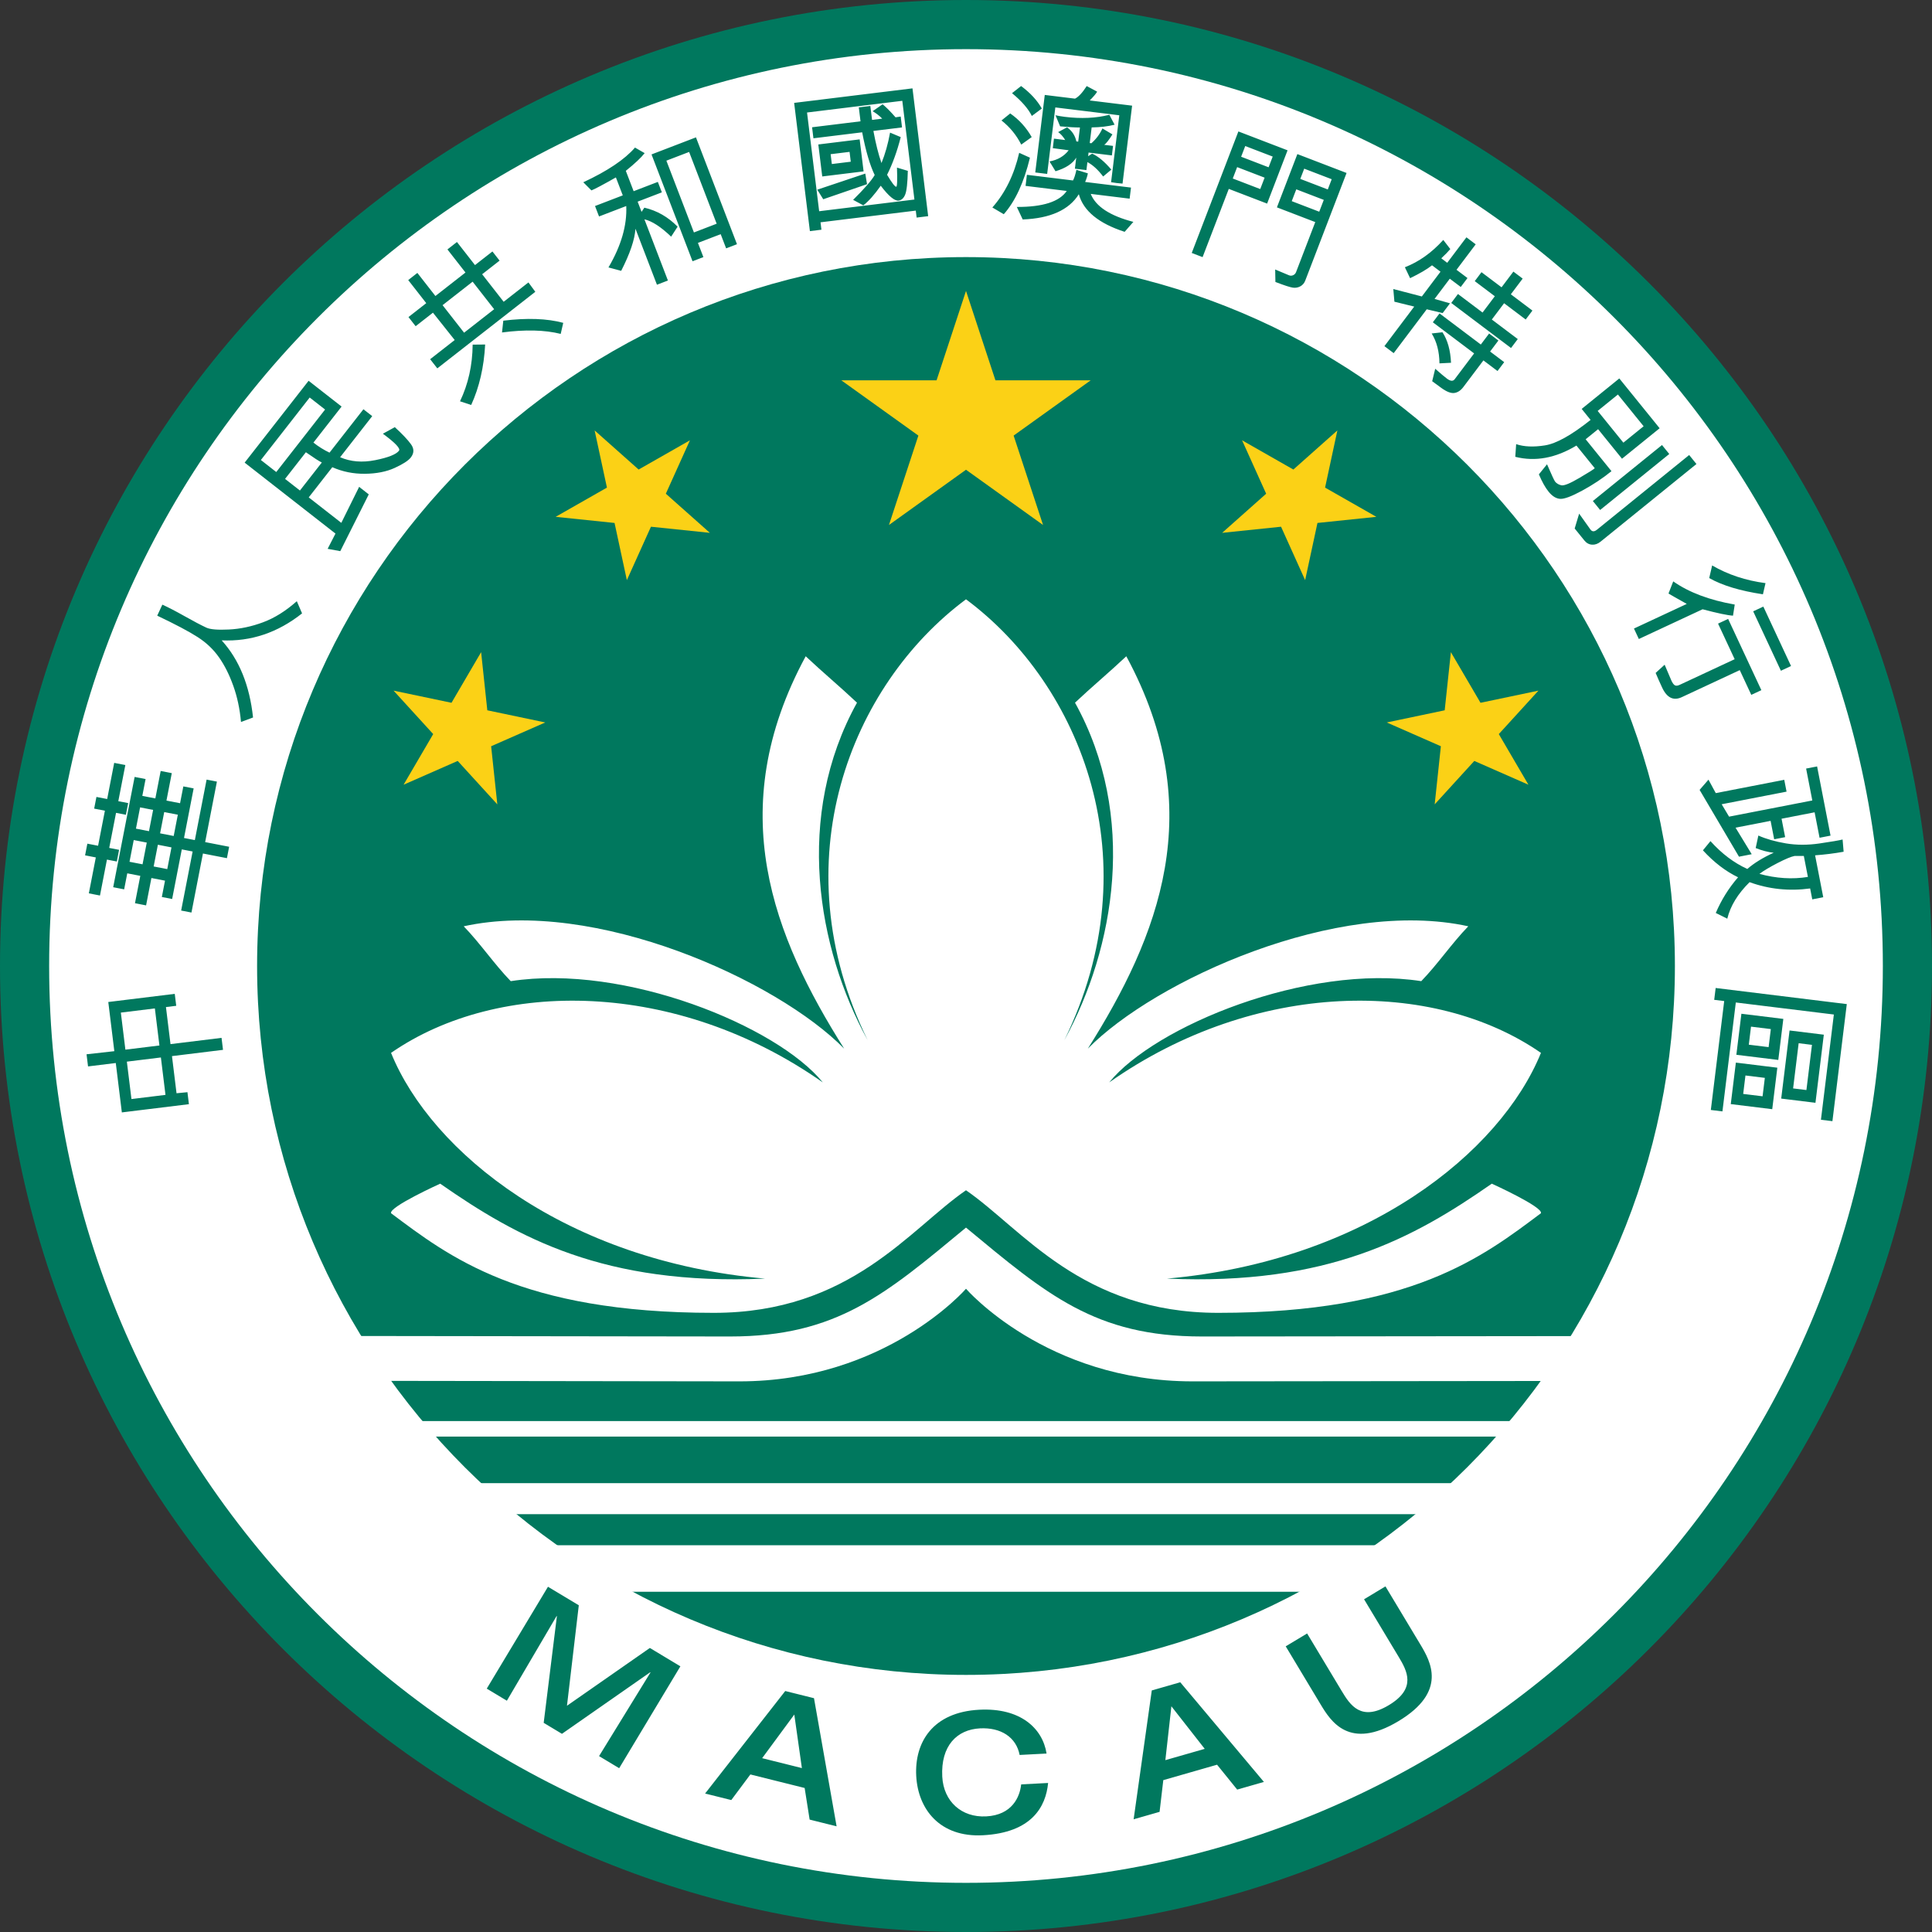
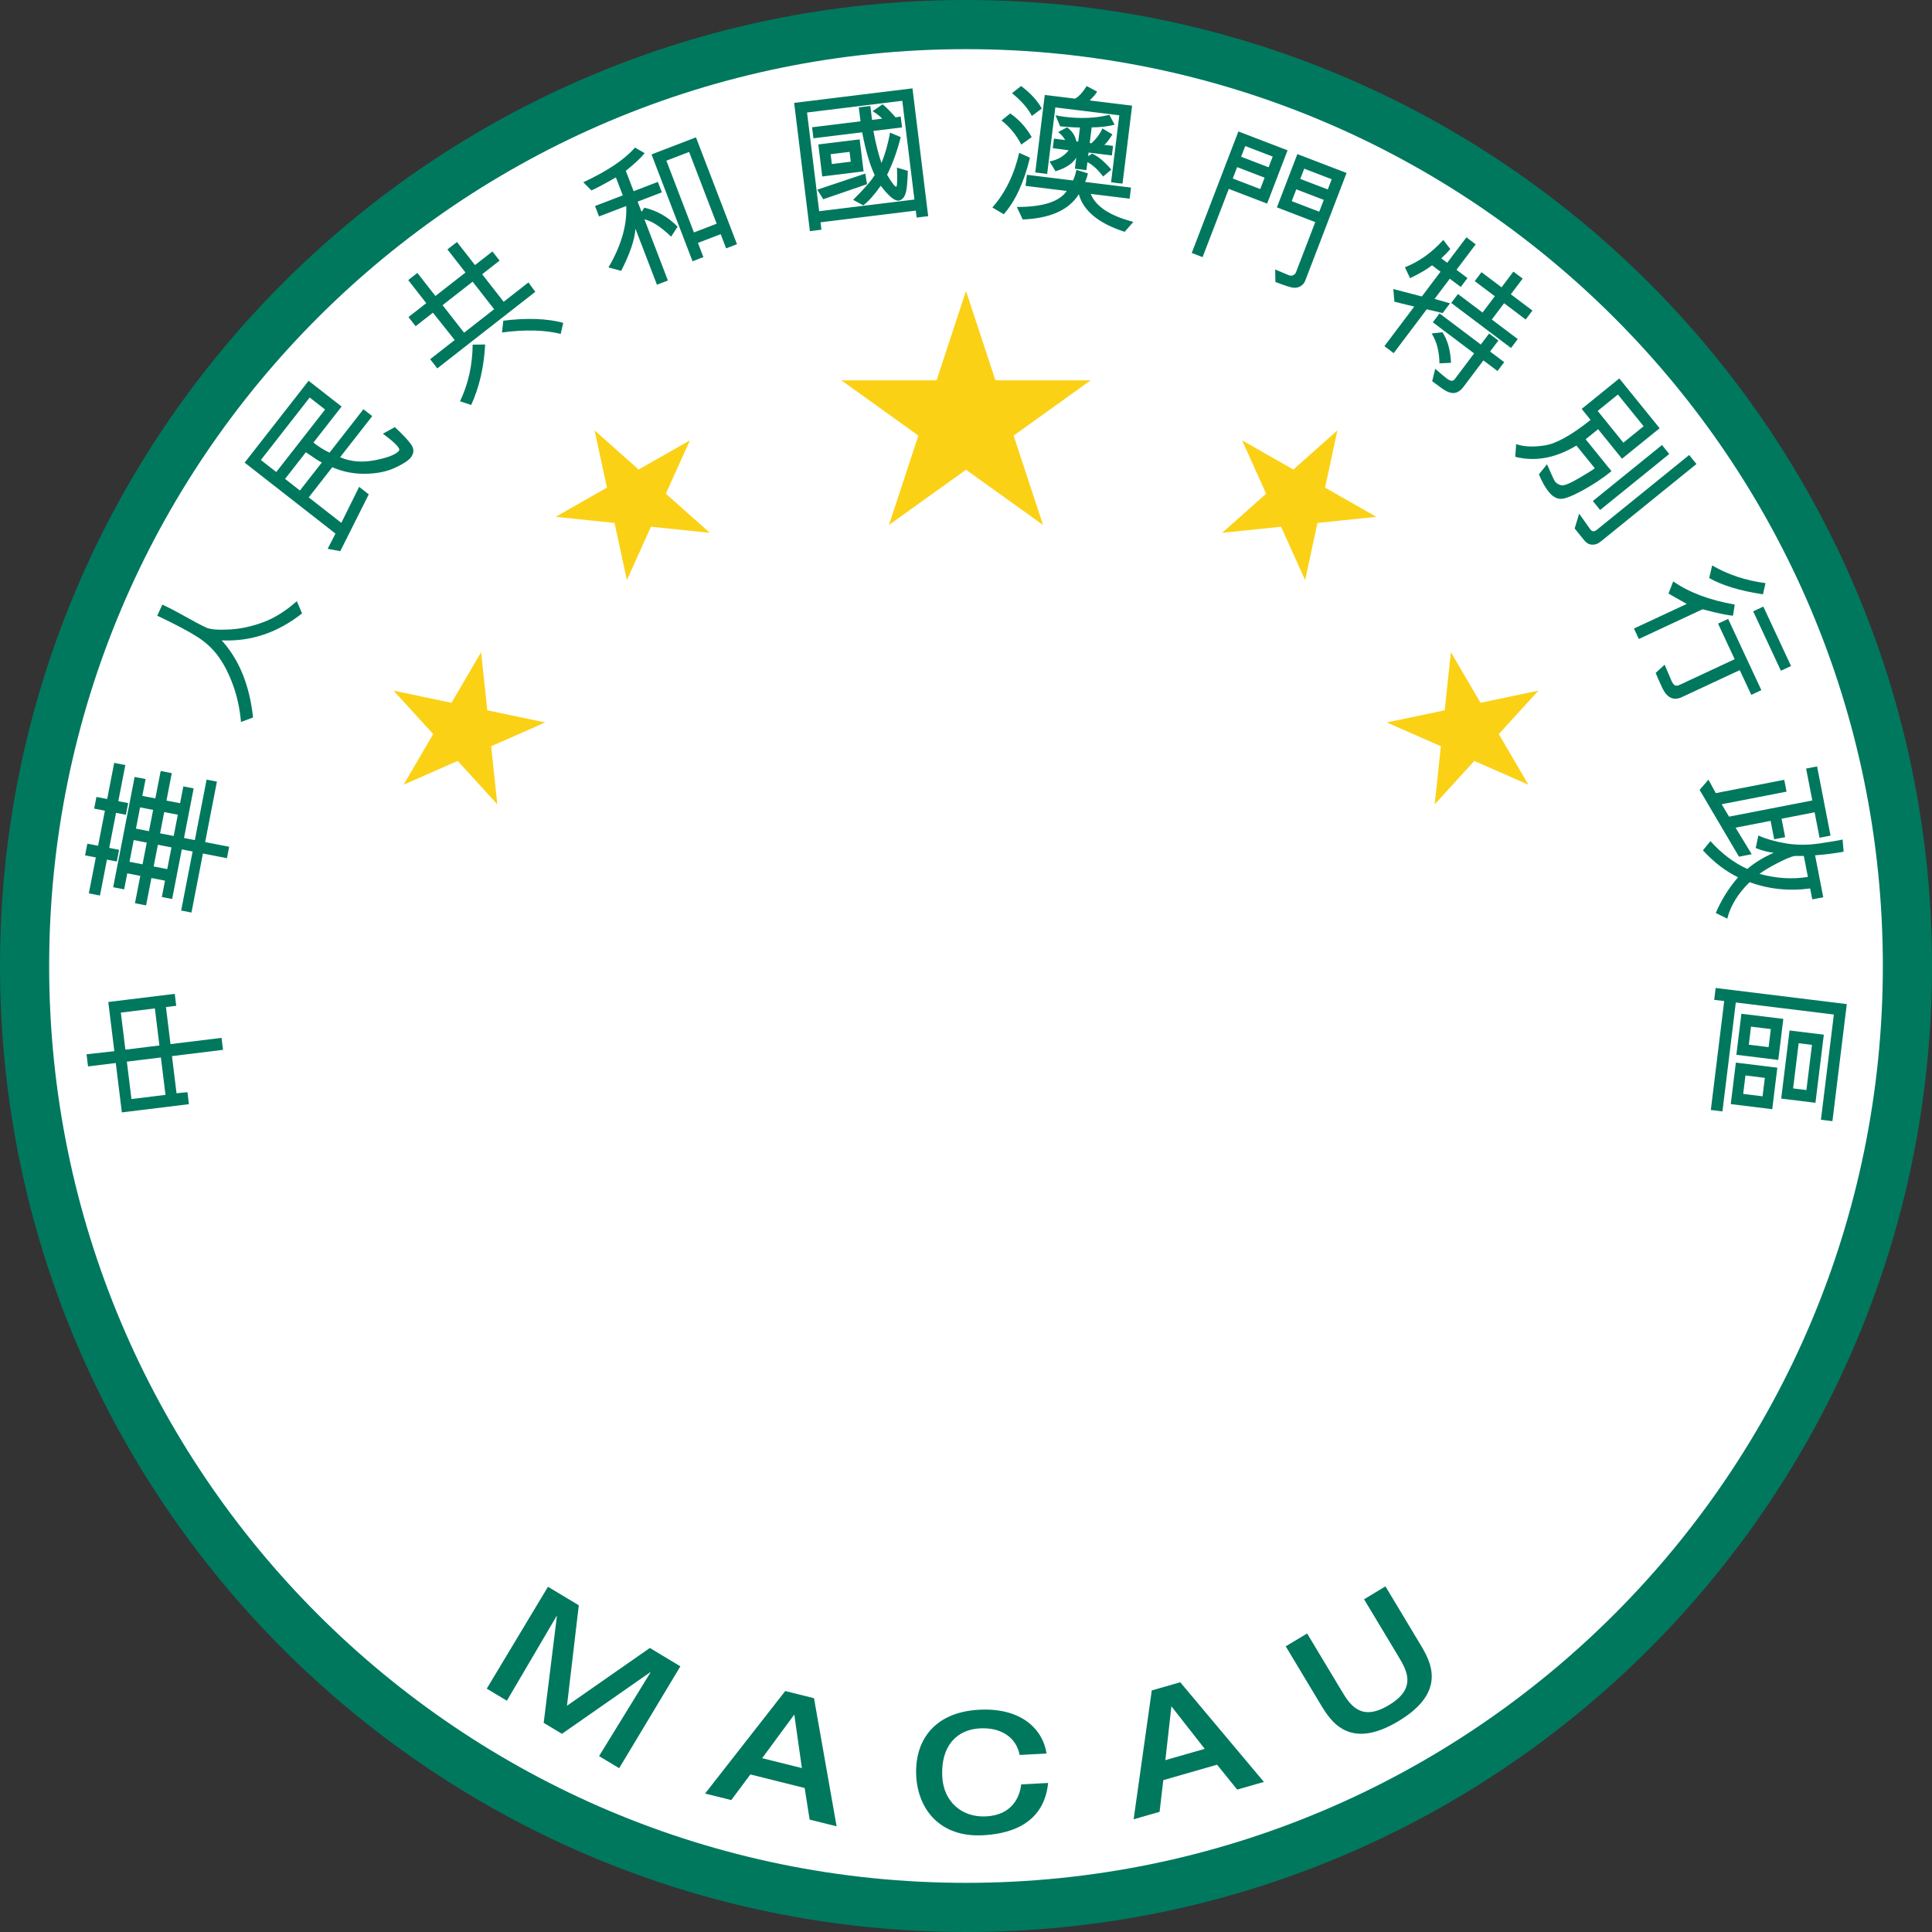
<svg xmlns="http://www.w3.org/2000/svg" xmlns:ns1="http://sodipodi.sourceforge.net/DTD/sodipodi-0.dtd" xmlns:ns2="http://www.inkscape.org/namespaces/inkscape" xml:space="preserve" width="160mm" height="160mm" shape-rendering="geometricPrecision" text-rendering="geometricPrecision" image-rendering="optimizeQuality" fill-rule="evenodd" clip-rule="evenodd" viewBox="0 0 1.6e+007 1.6e+007" version="1.0" ns1:version="0.32" ns2:version="0.44" ns1:docname="Flag_of_Macau.svg" ns1:docbase="C:\Documents and Settings\Zachary\Desktop\My Pictures\SVG">
  <rect x="0" y="0" width="1.6e+007" height="1.6e+007" fill="#333333" stroke="none" />
  <g id="Camada_x0020_1">
    <ns1:namedview ns2:window-height="573" ns2:window-width="853" ns2:pageshadow="2" ns2:pageopacity="0.0" borderopacity="1.0" bordercolor="#666666" pagecolor="#ffffff" id="base" ns2:zoom="0.85692855" ns2:cx="375.00018" ns2:cy="163.5842" ns2:window-x="9" ns2:window-y="5" ns2:current-layer="svg672" showguides="true" ns2:guide-bbox="true" />
    <path fill="#00785E" d="M8.00001e+006 0c4.41754e+006,0 7.99999e+006,3.58245e+006 7.99999e+006,7.99999e+006 0,4.41754e+006 -3.58245e+006,8.00001e+006 -7.99999e+006,8.00001e+006 -4.41754e+006,0 -8.00001e+006,-3.58247e+006 -8.00001e+006,-8.00001e+006 0,-4.41754e+006 3.58247e+006,-7.99999e+006 8.00001e+006,-7.99999e+006z" />
    <path fill="white" d="M8.00001e+006 407040c4.19276e+006,0 7.59295e+006,3.40019e+006 7.59295e+006,7.59295e+006 0,4.19278e+006 -3.40019e+006,7.59296e+006 -7.59295e+006,7.59296e+006 -4.19278e+006,0 -7.59296e+006,-3.40018e+006 -7.59296e+006,-7.59296e+006 0,-4.19276e+006 3.40018e+006,-7.59295e+006 7.59296e+006,-7.59295e+006z" />
-     <path fill="#00785E" d="M8.00001e+006 2.12916e+006c3.24182e+006,0 5.87083e+006,2.62901e+006 5.87083e+006,5.87083e+006 0,3.24184e+006 -2.62901e+006,5.87085e+006 -5.87083e+006,5.87085e+006 -3.24184e+006,0 -5.87085e+006,-2.62901e+006 -5.87085e+006,-5.87085e+006 0,-3.24182e+006 2.62901e+006,-5.87083e+006 5.87085e+006,-5.87083e+006z" />
    <path id="path678" fill="white" d="M8.00001e+006 9.85725e+006c-466130,320320 -955710,1.01515e+006 -2.0889e+006,1.01515e+006 -1.60231e+006,0 -2.19698e+006,-469490 -2.67266e+006,-825090 -17700,-52420 407100,-244620 407100,-244620 643160,448450 1.3571e+006,844470 2.69059e+006,786240 -1.64621e+006,-145590 -2.76136e+006,-1.04245e+006 -3.09769e+006,-1.86943e+006 890950,-617330 2.36605e+006,-605690 3.57561e+006,244570 -377600,-465890 -1.64028e+006,-984190 -2.58434e+006,-838590 -135740,-139800 -253710,-314500 -389450,-454280 1.08567e+006,-238780 2.59619e+006,448450 3.15082e+006,1.01334e+006 -584130,-925950 -1.00897e+006,-1.97425e+006 -318620,-3.24964e+006 135690,128130 289120,256250 424800,384380 -519200,937600 -330400,2.03248e+006 88540,2.79537e+006 -725760,-1.47923e+006 -141650,-2.94098e+006 814200,-3.65147e+006 955860,710490 1.53997e+006,2.17224e+006 814210,3.65147e+006 418940,-762890 607740,-1.85777e+006 88540,-2.79537e+006 135670,-128130 289110,-256250 424800,-384380 690350,1.27539e+006 265500,2.32369e+006 -318620,3.24964e+006 554630,-564890 2.06514e+006,-1.25212e+006 3.15081e+006,-1.01334e+006 -135730,139780 -253710,314480 -389440,454280 -944060,-145600 -2.20674e+006,372700 -2.58435e+006,838590 1.20957e+006,-850260 2.68467e+006,-861900 3.57562e+006,-244570 -336330,826980 -1.45149e+006,1.72384e+006 -3.09769e+006,1.86943e+006 1.33349e+006,58230 2.04743e+006,-337790 2.69058e+006,-786240 0,0 424810,192200 407110,244620 -475680,355600 -1.07034e+006,825090 -2.67267e+006,825090 -1.13318e+006,0 -1.62276e+006,-694830 -2.0889e+006,-1.01515e+006z" ns1:nodetypes="cscccccccccccccccccccccccsc" />
    <path id="path683" fill="white" d="M8.00001e+006 1.01664e+007c-667100,552490 -1.06915e+006,901830 -1.95329e+006,901830l-3.20292e+006 -4280c67400,127060 140520,251110 218110,371660l3.06186e+006 4280c1.2121e+006,0 1.87624e+006,-766890 1.87624e+006,-766890 0,0 664150,766890 1.87625e+006,766890l2.9849e+006 -3210c77520,-120380 149670,-244780 217030,-371660l-3.12488e+006 3210c-884150,0 -1.28619e+006,-349340 -1.9533e+006,-901830z" />
    <polygon id="path2195" fill="#FBD116" fill-rule="nonzero" points="8.00003e+006,2.40943e+006 8.24376e+006,3.14975e+006 9.03243e+006,3.14978e+006 8.3944e+006,3.60736e+006 8.63808e+006,4.34769e+006 8.00003e+006,3.89017e+006 7.36196e+006,4.34769e+006 7.60564e+006,3.60736e+006 6.96761e+006,3.14978e+006 7.75628e+006,3.14975e+006 " ns2:randomized="0" ns2:rounded="0" ns2:flatsided="false" ns1:arg2="-0.9424778" ns1:arg1="-1.5707963" ns1:r2="7.3714867" ns1:r1="19.297085" ns1:cy="102.52354" ns1:cx="329.76291" ns1:sides="5" ns1:type="star" />
    <polygon fill="#FBD116" fill-rule="nonzero" points="3.25943e+006,5.7196e+006 3.73918e+006,5.82022e+006 3.98443e+006,5.40099e+006 4.0357e+006,5.88243e+006 4.51545e+006,5.9831e+006 4.06739e+006,6.18002e+006 4.11864e+006,6.66145e+006 3.79045e+006,6.30172e+006 3.34238e+006,6.49859e+006 3.58759e+006,6.07935e+006 " />
    <polygon fill="#FBD116" fill-rule="nonzero" points="4.92443e+006,3.56463e+006 5.28892e+006,3.88853e+006 5.71368e+006,3.64651e+006 5.51421e+006,4.08876e+006 5.87869e+006,4.41268e+006 5.39091e+006,4.3621e+006 5.19141e+006,4.80433e+006 5.08942e+006,4.33083e+006 4.60164e+006,4.2802e+006 5.02639e+006,4.03814e+006 " />
    <polygon fill="#FBD116" fill-rule="nonzero" points="1.27406e+007,5.7196e+006 1.22609e+007,5.82022e+006 1.20156e+007,5.40099e+006 1.19643e+007,5.88243e+006 1.14846e+007,5.9831e+006 1.19327e+007,6.18002e+006 1.18814e+007,6.66145e+006 1.22096e+007,6.30172e+006 1.26577e+007,6.49859e+006 1.24124e+007,6.07935e+006 " />
    <polygon fill="#FBD116" fill-rule="nonzero" points="1.10756e+007,3.56463e+006 1.07111e+007,3.88853e+006 1.02864e+007,3.64651e+006 1.04858e+007,4.08876e+006 1.01214e+007,4.41268e+006 1.06091e+007,4.3621e+006 1.08086e+007,4.80433e+006 1.09106e+007,4.33083e+006 1.13984e+007,4.2802e+006 1.09737e+007,4.03814e+006 " />
    <path id="rect2205" fill="white" fill-rule="nonzero" d="M3.07652e+006 1.17687e+007c38970,43310 78700,86310 119270,128550l9.60844e+006 0c40560,-42240 80300,-85240 119280,-128550l-9.84699e+006 0z" />
    <path id="rect2205_0" fill="white" fill-rule="nonzero" d="M3.6049e+006 1.22828e+007c104410,88920 212630,174630 324480,257070l8.14126e+006 0c111840,-82440 220070,-168150 324470,-257070l-8.79021e+006 0z" />
    <path id="rect2205_1" fill="white" fill-rule="nonzero" d="M4.3077e+006 1.27969e+007c225930,141760 463300,270450 711800,385570l5.96102e+006 0c248510,-115120 485860,-243810 711790,-385570l-7.38461e+006 0z" />
    <path fill="#00785E" fill-rule="nonzero" d="M4.03113e+006 1.39845e+007l166620 100120 411830 -701460 2360 1420 -109320 883220 151250 90890 730890 -509750 2370 1430 -426010 692930 166620 100120 506950 -843720 -252880 -151950 -686400 478560 97920 -832150 -255250 -153360 -506950 843700zm2.28068e+006 575930l266250 -361270 62820 443320 -329070 -82050zm-472480 292820l216930 54080 158000 -212080 449470 112050 41290 261790 223380 55690 -187250 -1.06113e+006 -238100 -59360 -663720 848960zm2.82793e+006 -331120c-33130,-210850 -218730,-380600 -557390,-362850 -386860,20270 -536610,271100 -522100,547810 14490,276720 196550,510350 551730,491740 404730,-21210 521870,-236010 540530,-433030l-223020 11690c-11110,104130 -75050,253810 -289810,265060 -203740,10680 -352990,-123690 -363740,-328840 -13410,-256050 121750,-390140 311730,-400090 173480,-9100 300610,72600 329050,220200l223020 -11690zm983740 54630l49960 -446010 276070 352530 -326030 93480zm-262760 489810l214890 -61610 30810 -262670 445270 -127690 166650 206060 221300 -63460 -692720 -825340 -235880 67640 -150320 1.06707e+006zm1.54849e+006 -951450c83790,139440 237010,383760 644690,138810 408870,-245670 265090,-495670 181300,-635110l-288980 -480940 -177250 106500 286130 476200c70290,116990 150780,261640 -80840,400810 -230410,138470 -320340,-520 -390630,-117510l-286150 -476200 -177250 106510 288980 480930z" />
    <path fill="#00785E" fill-rule="nonzero" d="M1.44724e+006 8.23053e+006l12170 99100 -85070 10440 37680 306890 422690 -51910 12190 99310 -422690 51890 37760 307490 90380 -8740 12180 99290 -555420 68190 -50230 -409100 -229770 28220 -12340 -100560 230060 -25710 -50010 -407220 550420 -67580zm-164690 120800l-281780 34600 37680 306890 281780 -34600 -37680 -306890zm49880 406180l-281790 34600 38040 309810 281780 -34600 -38030 -309810zm-294420 -2.42188e+006l-58200 299370 81680 15870 -18810 96770 -81670 -15870 -56440 290260 81680 15880 -18790 96750 -81690 -15880 -57820 297520 -92210 -17930 57820 -297510 -88890 -17280 18810 -96750 88890 17290 56430 -290280 -88900 -17280 18810 -96760 88900 17270 58190 -299350 92210 17910zm758370 137330l-97370 500960 198680 38620 -18370 94470 -198680 -38620 -95040 488960 -85380 -16590 95040 -488960 -89730 -17440 -79850 410810 -85390 -16600 26280 -135220 -112670 -21900 -44050 226600 -92010 -17890 44050 -226590 -107910 -20970 -25810 132720 -90770 -17650 177560 -913400 90760 17650 -27080 139340 107920 20980 44160 -227220 91990 17890 -44150 227200 112670 21920 27090 -139340 85390 16590 -79820 410590 89740 17440 97360 -500950 85390 16600zm-528320 234380l-107920 -20990 -34220 176160 107900 20980 34240 -176150zm-52590 270630l-107920 -20980 -34970 179880 107920 20980 34970 -179880zm257280 -230850l-112670 -21900 -34250 176160 112680 21900 34240 -176160zm-52610 270630l-112670 -21900 -34980 179870 112690 21900 34960 -179870zm1.03796e+006 -2.03897e+006l43470 101130c-201610,159750 -423450,234320 -665820,223320 144850,159350 231500,372200 259880,638720l-99790 37140c-9640,-107930 -30940,-207790 -63880,-299590 -32850,-92030 -72400,-170660 -118580,-236120 -46080,-65630 -105070,-121500 -176630,-167410 -71450,-46100 -183120,-105140 -334720,-177220l42540 -91250c47710,21320 109060,53180 184000,95320 74910,42140 135160,73960 180580,95140 31690,14770 94120,19950 186890,15340 92980,-4510 187040,-24340 282080,-59710 95250,-35300 188650,-93540 279980,-174810zm811580 -1.44121e+006c62040,56750 106680,103930 133810,141420 27220,37320 26620,74000 -1510,110020 -20230,25890 -64550,54590 -132890,85930 -68320,31350 -150510,47600 -246230,48690 -96050,1140 -186060,-17060 -270770,-54380l-195270 249950 269850 210820 147650 -298100 79670 62250 -235900 470240 -104700 -19250 64920 -126200 -752170 -587670 529590 -677820 273170 213430 -233280 298590c42820,33460 87190,61190 133400,83100l280730 -359320 72860 56930 -265940 340400c87130,37610 183990,45670 291200,24130 107050,-21410 172570,-47470 196300,-77830 14260,-18260 -30240,-65330 -133310,-141030l98820 -54300zm-577440 -145920l-127460 -99580 -404290 517480 127460 99590 404290 -517490zm-27030 438600c-21620,-9950 -65470,-38330 -131970,-84930l-172450 220730 123150 96210 181270 -232010zm1.71109e+006 -1.49133e+006l56960 77670 -811580 634090 -59270 -75860 203300 -158840 -180170 -226490 -143380 112040 -59270 -75840 147230 -115040 -149380 -191180 75850 -59260 149370 191190 248960 -194490 -149370 -191210 78820 -61580 149370 191190 144400 -112800 59250 75840 -144380 112810 178170 228030 205120 -160270zm-283960 221870l-178170 -228040 -248960 194500 178170 228050 248960 -194510zm572210 112870l-20970 91510c-132790,-33120 -294810,-36950 -486070,-11810l10640 -97580c197290,-24240 362640,-18200 496400,17880zm-646670 179430c-9870,186790 -48350,353430 -115630,500620l-92610 -30280c68210,-142570 103180,-298980 104740,-469380l103500 -960zm1.59372e+006 -975790l-53570 82600c-84030,-80760 -157710,-128730 -221180,-143630l194590 506910 -90840 34880 -177980 -463650c-5880,89340 -45130,205700 -118190,348580l-105350 -28150c105560,-179940 154630,-349480 147240,-508620l-225350 86490 -33200 -86510 229850 -88230 -57060 -148640c-108180,61370 -175640,97190 -202600,107530l-67350 -67320c200070,-93030 342830,-188900 428230,-287330l79930 46030c-29320,37640 -81200,86430 -156050,146520l64770 168710 200560 -76990 33210 86510 -200570 76990 32470 84550 23240 -34630c104840,24500 196720,76980 275200,157400zm491780 145110l-89850 34500 -45130 -117590 -188370 72310 45130 117590 -89860 34490 -339650 -884820 368080 -141300 339650 884820zm-168200 -169620l-228160 -594390 -188370 72310 228160 594400 188370 -72320zm1.75159e+006 -62600l-95550 11740 -7080 -57710 -788930 96880 7520 61260 -95530 11720 -130390 -1.06196e+006 980010 -120320 129950 1.05839e+006zm-113900 -137730l-100380 -817580 -788930 96870 100380 817570 788930 -96860zm-54630 -237530c-2340,100020 -9390,165390 -21760,195990 -12180,30350 -30490,47230 -54940,50250 -33020,4050 -82200,-37030 -147520,-123000 -51830,73820 -99910,128110 -144300,162430l-84500 -45430c92690,-91810 152420,-160250 178680,-205500 -39790,-82110 -74440,-200070 -103720,-353930l-403670 49570 -11200 -91360 401150 -49260 -14200 -115600 95540 -11740 14190 115600 84050 -10320c-20520,-21870 -47010,-42390 -79100,-61790l82500 -57250c30710,25300 66510,61240 107070,108030l42690 -6510 11060 90090 -237060 29110c19170,104160 41300,192900 66830,265960 30350,-74170 54010,-158150 71140,-251920l88380 37110c-29910,117620 -67620,221760 -113180,312240 40080,67220 65570,100170 76000,98890 7740,-960 9740,-53820 6010,-158610l89860 26950zm-366330 4440l-342420 42040 -32550 -265060 342420 -42040 32550 265060zm-106170 -80110l-10010 -81520 -156800 19240 10010 81530 156800 -19250zm134660 186110l-362590 124740 -49420 -79230 397650 -133290 14360 87780zm2.116e+006 -4790c-30930,-2080 -62510,-5960 -94910,-11640l68050 -554190 -529740 -65030 -67600 550620 -98660 -12110 78830 -641970 250420 30740c29130,-14240 61390,-48910 96830,-104190l86230 46030c-6130,13680 -26540,38140 -61170,73130l350990 43100 -79270 645510zm-668470 -621690l-82670 61370c-29550,-59860 -84210,-122810 -164000,-188620l74970 -59120c76430,56690 133550,118660 171700,186370zm575740 505910l-67890 57020c-42160,-55880 -85450,-95580 -130300,-119330l-8120 66270 -95530 -11730 11200 -91340c-29620,49400 -86850,86930 -171700,112590l-49660 -81220c67750,-12480 120770,-43310 158640,-92560l-131540 -17420 9670 -78810 93230 11450c-18410,-29650 -37790,-51550 -58550,-65750l73790 -39320c40840,28550 66650,67370 77160,116410l15260 1880 14380 -117070c-39260,60 -94050,-3050 -164130,-9550l-38390 -91710c24600,5350 50360,9780 77320,13090 135050,16590 257950,11100 368750,-16890l43430 81940c-53930,13970 -117240,21470 -189940,22510l-15890 129400 13600 1680c39460,-34630 69960,-75460 91420,-122460l82880 49220c-30300,48050 -52950,76890 -67900,86300l72950 8950 -9670 78810 -192950 -23690 -3700 30100 33190 -21370c50260,22710 103180,66980 158990,132600zm-659530 -269390l-86580 62150c-39950,-78970 -94550,-145720 -163670,-199820l72280 -58200c73690,51280 133160,116720 177970,195870zm-14580 170510c-49300,204440 -121500,360460 -216630,468230l-94590 -55750c106460,-120390 180380,-271320 222160,-452700l89060 40220zm856510 531680l-72290 82360c-214690,-69430 -341370,-173260 -379370,-311400 -81590,130450 -236340,200160 -464700,209050l-48810 -103620c215070,730 352920,-43440 413520,-132570l-341180 -41880 11270 -91770 381720 46860c10150,-18690 19490,-48110 28200,-87990l94680 29030c-4100,23040 -11670,46730 -22530,71290l379820 46630 -11270 91770 -322130 -39550c41310,104170 159160,181450 353070,231790zm1.42307e+006 487190c-7930,20650 -21560,36160 -40410,46540 -18870,10340 -39720,14080 -61970,10940 -22460,-3190 -70620,-18760 -144360,-47060l-1840 -103360 113860 47770c11660,4920 23460,4720 34970,-570 11420,-5080 19480,-13720 24090,-25720l158940 -414080 -317550 -121910 169370 -441240 407420 156400 -342520 892290zm186990 -755720l32530 -84750 -227690 -87400 -32540 84750 227700 87400zm-70720 184240l37600 -97920 -227690 -87410 -37600 97920 227690 87410zm-431740 -67130l-317360 -121830 -216920 565100 -89860 -34500 386280 -1.00634e+006 407230 156330 -169370 441240zm12340 -300720l34030 -88690 -227500 -87330 -34030 88680 227500 87340zm-69220 180290l36230 -94390 -227500 -87320 -36230 94370 227500 87340zm2.07696e+006 1.31636e+006l-495210 -373180 55760 -74010 203550 153390 101650 -134900 -166190 -125230 55780 -74020 166180 125230 97990 -130040 76870 57940 -97990 130010 178810 134760 -55770 74020 -178830 -134760 -101650 134900 214820 161880 -55770 74010zm-566290 -289340l-131770 -31250 -273660 363160 -76870 -57930 246910 -327670 -164180 -40390 -9040 -104890 236340 61510 154510 -205040 -70310 -52990c-40430,32310 -100980,67900 -181580,106590l-43080 -90480c116350,-45250 222330,-120460 317860,-226220l58290 75570c-18710,22050 -43540,47640 -74820,76540l49290 37140 158950 -210920 76870 57920 -158950 210940 90840 68450 -55650 73820 -90830 -68430 -126250 167530 127980 36290 -60850 80750zm454270 479970l-116730 -87960 -165940 220190c-22040,29260 -47100,45720 -75290,49520 -28200,3810 -64000,-10250 -107900,-42270l-75110 -55040 25040 -103210c45490,40080 77860,67110 96520,81170 29280,22060 50760,24000 64690,5500l161100 -213790 -341950 -257690 55380 -73490 341960 257680 68700 -91180 76890 57930 -68720 91180 116750 87960 -55390 73500zm-384990 -68300l-95700 4880c-1010,-97010 -22380,-179580 -64450,-247670l89460 -9870c42530,65020 66070,149230 70690,252660zm1.23809e+006 1.48178e+006c-22420,18160 -45880,26330 -70720,24470 -24660,-1690 -45620,-13190 -62980,-34610l-80320 -99200 37030 -122940 93300 130960c13980,19270 31730,20100 53500,2470l764380 -618980 60310 74460 -794500 643370zm90740 -584070c-74150,60050 -155270,113820 -243080,161360 -87630,47400 -148300,70210 -181890,67880 -33460,-2180 -65390,-21850 -95740,-59330 -27440,-33880 -54300,-81770 -80450,-143530l67440 -83370c37730,87080 59970,134950 66980,143620 12330,15220 29690,25280 51640,30280 21930,5000 71690,-15220 148930,-60700 77390,-45350 120070,-72290 127840,-80760l-151900 -187590c-172040,103830 -340800,135050 -506370,93250l7150 -104970c64620,21910 144100,25310 238190,10350 94120,-14670 220260,-85120 378280,-210920l-73810 -91170 311640 -252380 334010 412470 -311650 252380 -198030 -244530 -103100 83500 213920 264160zm98510 -236130l167760 -135840 -212880 -262880 -167760 135860 212880 262860zm-192470 557520l-60180 -74330 572540 -463630 60180 74310 -572540 463650zm1.34825e+006 698270c-188440,-28330 -336640,-73080 -444740,-134460l24230 -104490c130790,76120 278130,125000 441980,146450l-21470 92500zm148820 633130l-229470 -492110 84000 -39170 229470 492100 -84000 39180zm-396560 -456240c-42350,-2120 -126290,-19670 -251940,-52880l-527970 246200 -40420 -86650 437320 -203920c-92060,-51420 -142460,-80230 -151230,-86120l39110 -100510c130170,91290 299920,155280 509410,191920l-14280 91960zm151300 655870l-95500 -204800 -479890 223770c-68890,32130 -123210,5870 -162910,-79280 -21360,-45810 -39300,-86240 -53780,-121320l74490 -67980c32030,76170 50800,120400 56320,132230 9810,21010 19530,33900 29200,38680 9670,4800 22520,3450 38540,-4030l455830 -212560 -137440 -294720 83430 -38890 275120 590010 -83410 38890zm-198800 1.85365e+006l-95250 -47350c46110,-108310 107640,-206740 184600,-295510 -102730,-49340 -199550,-123620 -291000,-223200l62420 -76300c92580,103230 194190,180050 305070,230570 57690,-49840 130540,-94450 218490,-134290 -47100,-5020 -96840,-18080 -149140,-38820l22110 -103640c64120,28530 140400,50170 228490,65020 88220,14590 180750,14850 277730,520 96820,-14120 160770,-25040 191470,-32730l8530 101330c-77720,14030 -156510,23770 -236260,29610l67470 347130 -90970 17700 -17560 -90370c-174360,23610 -341460,6110 -501650,-52020 -97390,96160 -158920,196950 -184550,302350zm667630 -345840l-33800 -173870 -76540 280c-29150,5670 -75960,25290 -140540,58440 -64520,33360 -114710,63290 -150510,89990 139730,37840 273530,46160 401390,25160zm-570660 -167550l-326190 -553240 73450 -84660 60490 111390 567100 -110230 19050 98000 -537340 104440 61370 102660 689290 -133990 -51360 -264230 90960 -17680 111400 573110 -90950 17680 -41000 -210870 -273730 53190 29650 152580 -90750 17650 -29670 -152580 -290270 56420 133920 219860 -105420 20500zm-233230 2.09761e+006l110750 -902040 -82780 -10160 12050 -98050 1.08599e+006 133350 -119060 969560 -95120 -11680 107010 -871510 -811930 -99700 -110750 902030 -96160 -11800zm582810 -94380l69250 -564010 283670 34850 -69250 563990 -283670 -34830zm98620 -84230l110170 13530 45950 -374200 -110180 -13530 -45940 374200zm-516310 129920l42200 -343670 343460 42170 -42190 343670 -343470 -42170zm102870 -84340l160540 19720 18750 -152620 -160550 -19700 -18740 152600zm-56570 -323970l41740 -339920 347240 42650 -41740 339910 -347240 -42640zm103020 -83700l164100 20160 18350 -149450 -164100 -20160 -18350 149450z" />
  </g>
</svg>